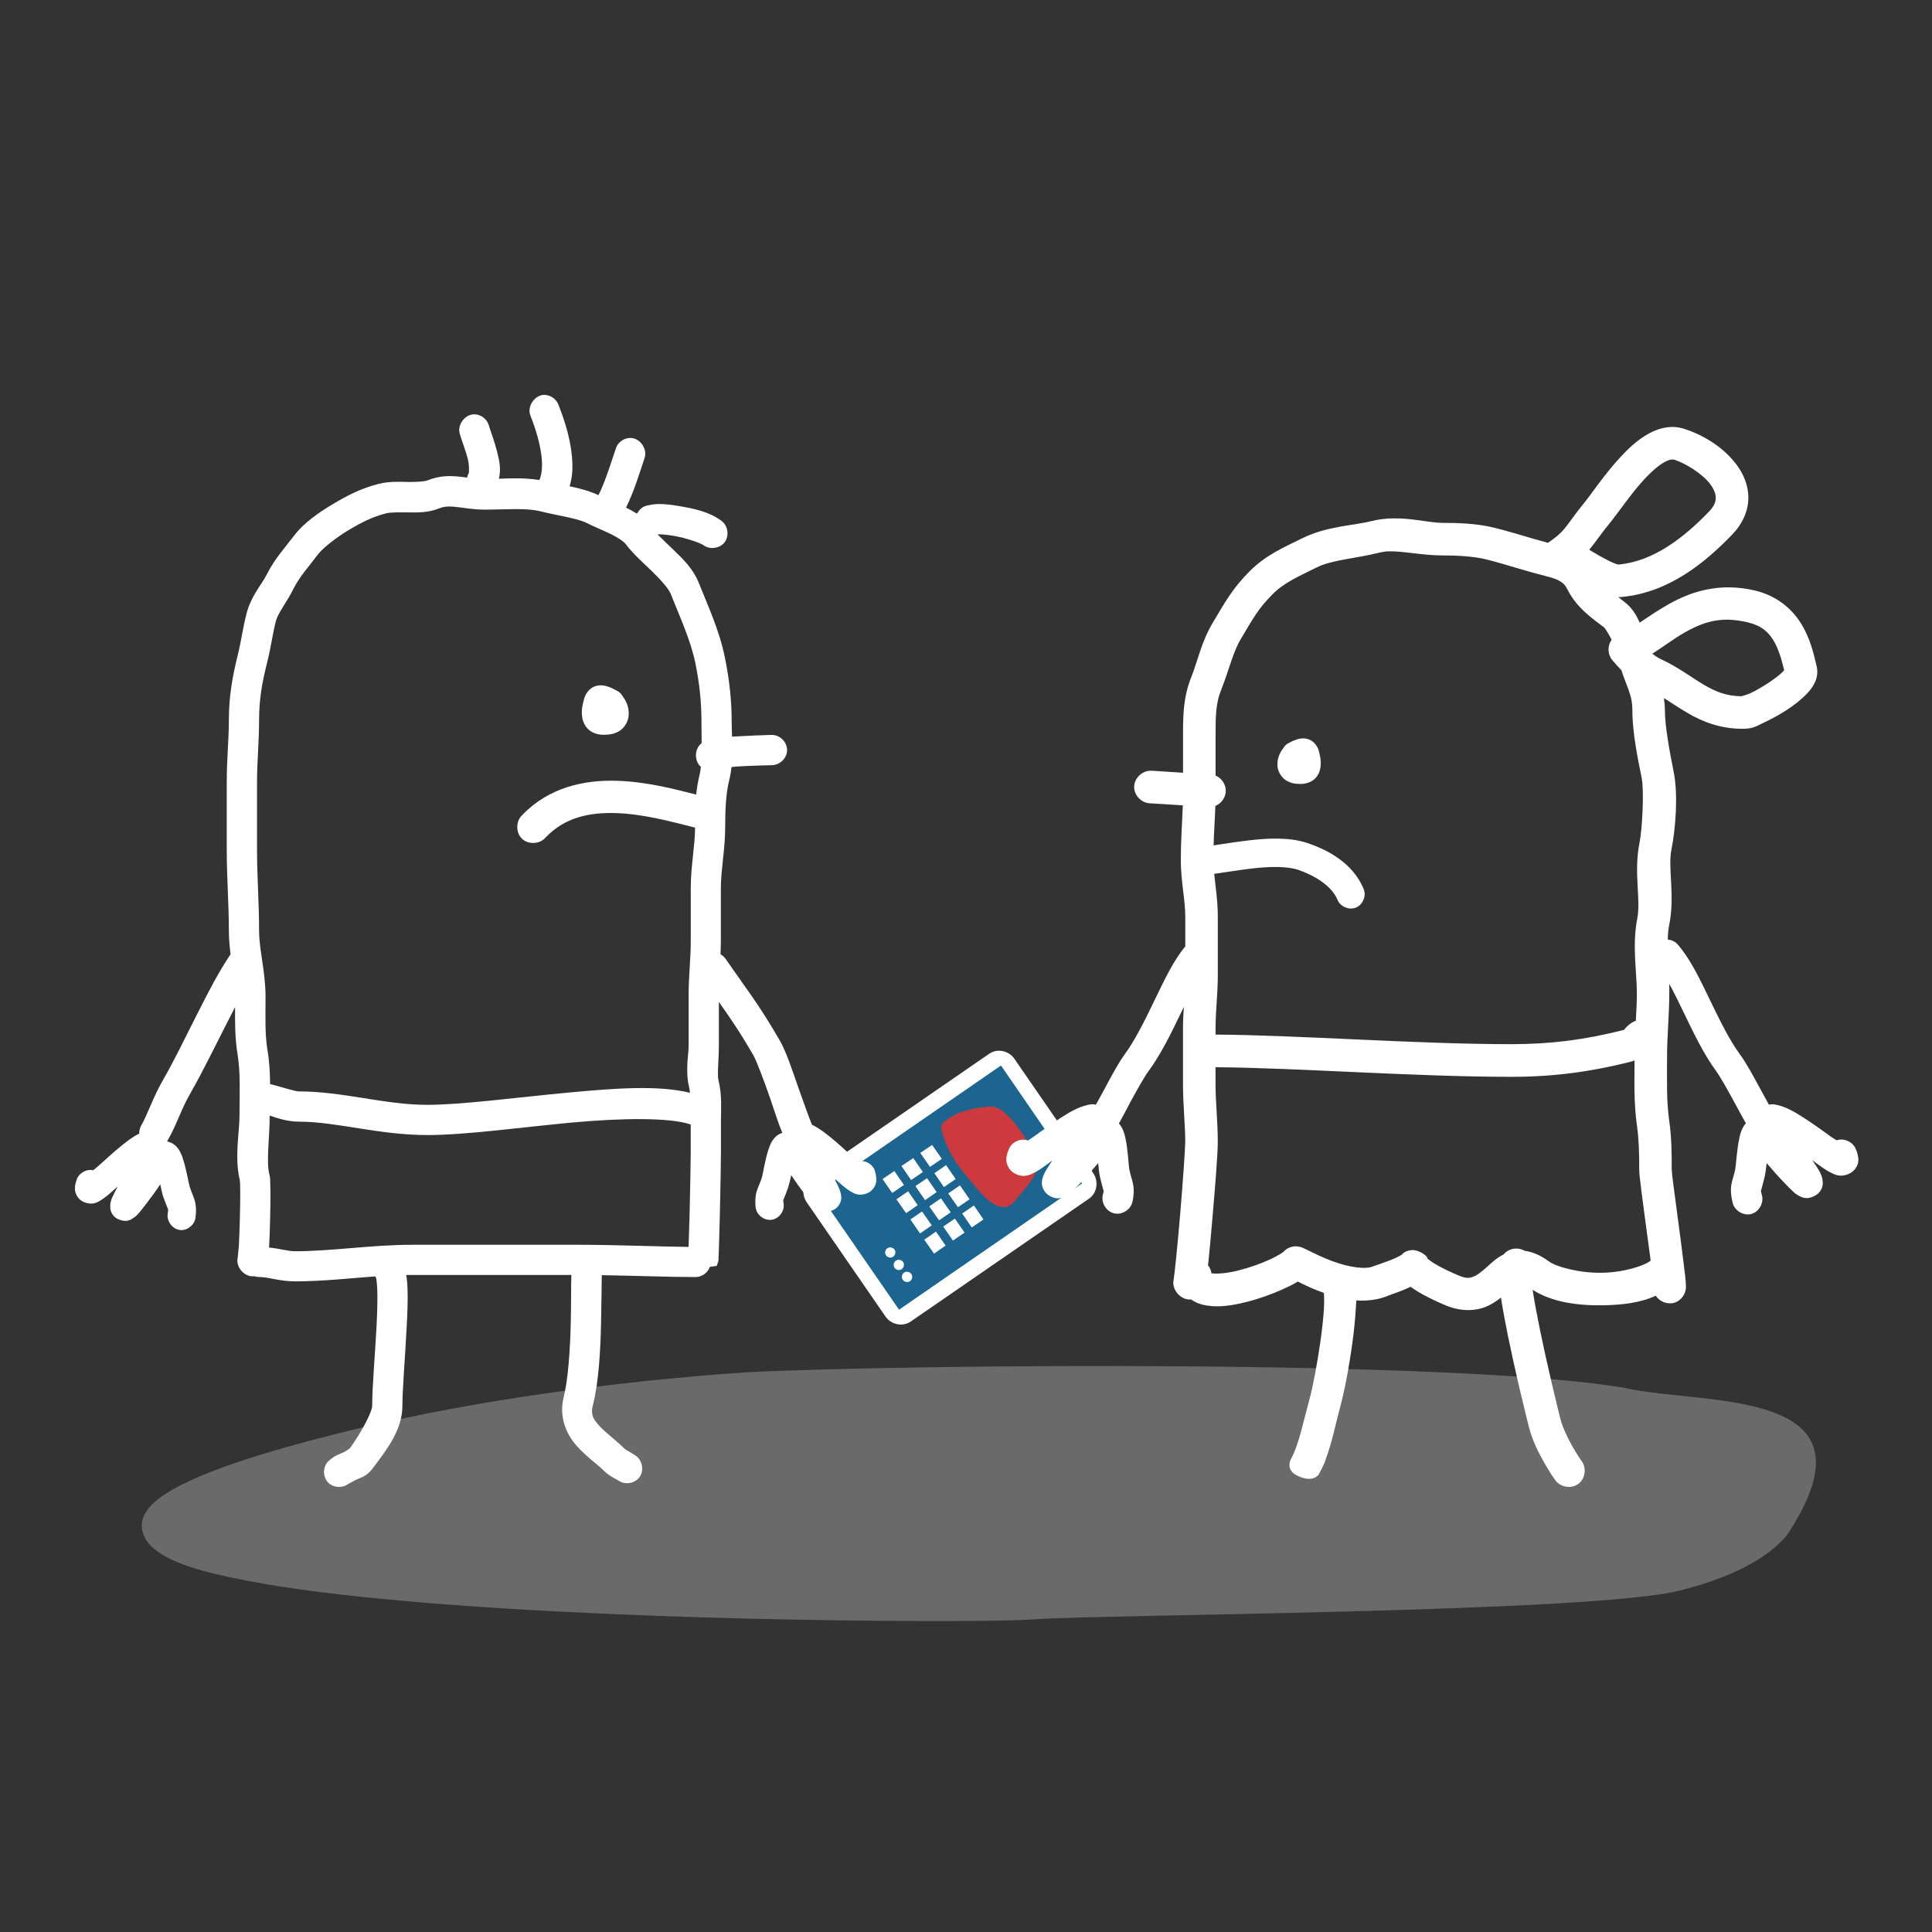
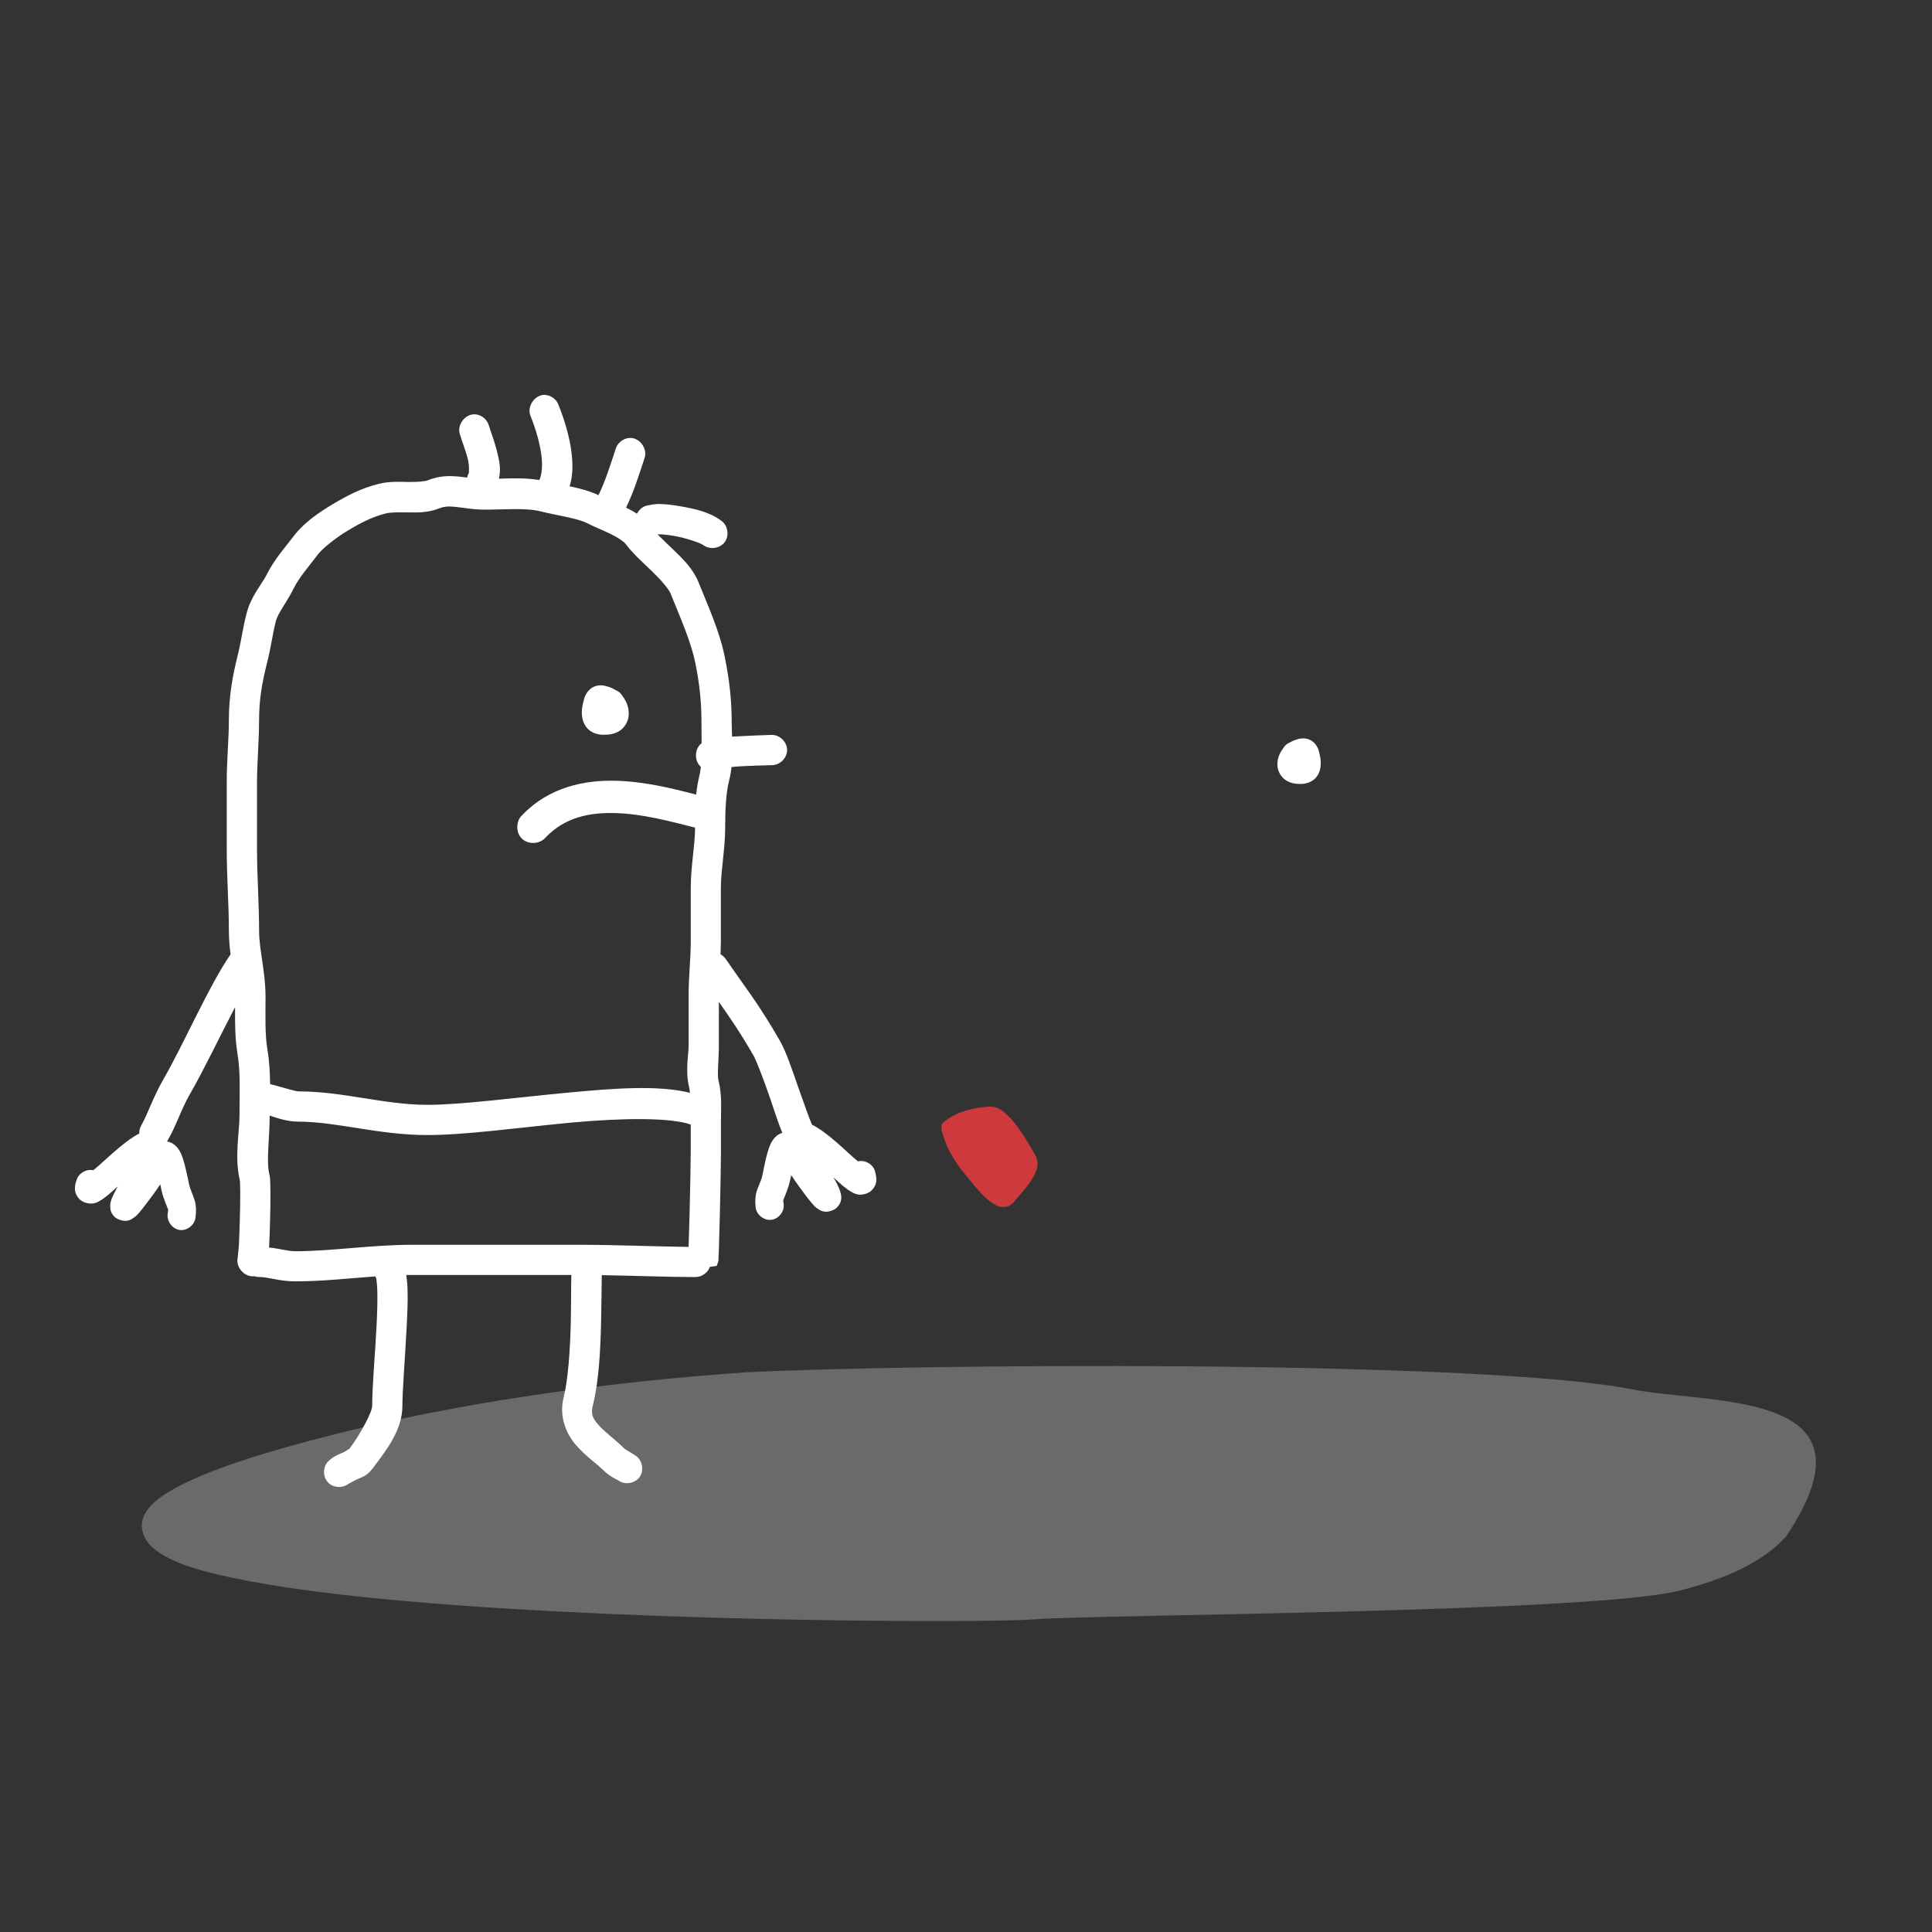
<svg xmlns="http://www.w3.org/2000/svg" version="1.1" x="0px" y="0px" viewBox="0 0 500 500" style="enable-background:new 0 0 500 500;" xml:space="preserve">
  <rect x="0" y="0" width="500" height="500" fill="#333333" stroke="none" />
  <style type="text/css">
	.st0{display:none;}
	.st1{display:inline;fill:#CE393E;}
	.st2{display:inline;fill:#1D6591;}
	.st3{fill-rule:evenodd;clip-rule:evenodd;fill:#E19081;}
	.st4{opacity:0.89;}
	.st5{fill:#FAED24;}
	.st6{fill-rule:evenodd;clip-rule:evenodd;fill:#FFFFFF;}
	.st7{opacity:0.27;fill-rule:evenodd;clip-rule:evenodd;fill:#FFFFFF;}
	.st8{opacity:0.91;fill-rule:evenodd;clip-rule:evenodd;fill:#FAED24;}
	.st9{fill-rule:evenodd;clip-rule:evenodd;fill:#1D6591;}
	.st10{fill-rule:evenodd;clip-rule:evenodd;fill:#CE393E;}
	.st11{fill:#FFFFFF;}
	.st12{fill:#D97264;}
	.st13{fill-rule:evenodd;clip-rule:evenodd;fill:#DA7769;}
	.st14{fill-rule:evenodd;clip-rule:evenodd;fill:#DE8677;}
	.st15{fill-rule:evenodd;clip-rule:evenodd;fill:#F5EC48;}
	.st16{fill:none;}
	.st17{fill:#CE393E;}
	.st18{fill:#BAD97C;}
	.st19{fill:#8499B8;}
	.st20{fill:#1B5D85;}
	.st21{fill-rule:evenodd;clip-rule:evenodd;fill:#8C9FBC;}
	.st22{fill:#FFFFFF;stroke:#FFFFFF;stroke-width:0.938;stroke-miterlimit:10;}
	.st23{fill-rule:evenodd;clip-rule:evenodd;fill:#889CBA;}
	.st24{fill-rule:evenodd;clip-rule:evenodd;fill:#6483A7;}
	.st25{opacity:0.48;fill-rule:evenodd;clip-rule:evenodd;fill:#FFFFFF;}
	.st26{fill-rule:evenodd;clip-rule:evenodd;fill:#FAED24;}
	.st27{opacity:0.85;fill-rule:evenodd;clip-rule:evenodd;fill:#FAED24;}
</style>
  <g id="podloga" class="st0">
    <rect class="st2" width="500" height="500" />
  </g>
  <g id="ilustracije">
    <path class="st7" d="M186.24,355.66c-34.34,2.69-68.54,7.76-98.08,15.14c-21.41,5.35-35.09,10.01-43.05,14.46   c-3.99,2.23-6.73,4.41-7.93,7.2c-1.21,2.79-0.03,5.97,2.3,8.02c4.67,4.13,13.08,6.43,24.47,8.61c11.39,2.19,25.69,3.93,41.51,5.31   c31.63,2.79,69.21,4.17,100.35,4.76c31.14,0.58,55.35,0.42,61.9-0.08c17.06-1.29,144.37-1.67,167.03-7.45   c11.33-2.88,21.36-7.13,27.52-14.04c26.15-39.02-21.06-33.72-41.57-38.36c-42.61-7.4-184.57-6.23-227.57-4.08   C190.82,355.32,188.53,355.48,186.24,355.66L186.24,355.66z M186.24,355.66" />
    <g>
-       <path class="st6" d="M262.53,274.02c-0.36-0.52-0.8-0.96-1.31-1.29c-1.56-1.02-3.61-1.13-5.23-0.01l-46.12,31.79    c-2.15,1.48-2.55,4.53-1.1,6.63l20.39,29.57c1.45,2.1,4.41,2.77,6.57,1.28l46.09-31.77c2.15-1.48,2.55-4.53,1.1-6.63    L262.53,274.02L262.53,274.02z M262.53,274.02" />
-       <path class="st9" d="M235.84,329.69c-0.1-0.15-0.24-0.26-0.39-0.36c-0.44-0.27-1.01-0.31-1.46,0.01    c-0.61,0.42-0.76,1.26-0.36,1.86c0.41,0.58,1.27,0.79,1.87,0.37C236.12,331.16,236.25,330.28,235.84,329.69L235.84,329.69z     M233.71,326.6c-0.1-0.15-0.23-0.26-0.38-0.36c-0.44-0.27-1.01-0.3-1.46,0.01c-0.61,0.42-0.76,1.26-0.36,1.86    c0.41,0.58,1.25,0.77,1.85,0.34C233.97,328.03,234.12,327.19,233.71,326.6L233.71,326.6z M231.5,323.38    c-0.11-0.14-0.24-0.26-0.38-0.34c-0.44-0.28-1.02-0.31-1.47,0c-0.61,0.41-0.76,1.25-0.35,1.84c0.41,0.59,1.25,0.77,1.85,0.35    C231.75,324.82,231.91,323.97,231.5,323.38L231.5,323.38z M242.23,318.74l-3.03,2.09l2.53,3.61l2.99-2.09L242.23,318.74    L242.23,318.74z M238.62,313.53l-3.01,2.06l2.5,3.63l3.02-2.11L238.62,313.53L238.62,313.53z M235.02,308.3l-3.03,2.09l2.51,3.58    l3-2.07L235.02,308.3L235.02,308.3z M231.45,303.06l-3.04,2.08l2.49,3.6l3.04-2.08L231.45,303.06L231.45,303.06z M247.12,315.37    l-3.01,2.06l2.51,3.62l3.01-2.06L247.12,315.37L247.12,315.37z M243.53,310.13l-3.04,2.08l2.54,3.61l3-2.07L243.53,310.13    L243.53,310.13z M239.92,304.91l-3.01,2.06l2.5,3.63l2.99-2.09L239.92,304.91L239.92,304.91z M236.35,299.71l-3.05,2.05l2.5,3.64    l3.04-2.08L236.35,299.71L236.35,299.71z M252.05,311.98l-3.04,2.08l2.48,3.6l3.03-2.07L252.05,311.98L252.05,311.98z     M248.43,306.77l-3.02,2.08l2.51,3.59l3-2.07L248.43,306.77L248.43,306.77z M244.85,301.54l-3.04,2.08l2.48,3.6l3.04-2.08    L244.85,301.54L244.85,301.54z M241.23,296.32l-3.06,2.05l2.52,3.63l3.05-2.1L241.23,296.32L241.23,296.32z M274.64,303.48    c-0.11-0.13-0.24-0.21-0.37-0.32c-0.13-0.12-0.23-0.2-0.36-0.27c-1-0.56-2.32-0.38-3.08,0.51c-0.87,1.01-0.74,2.51,0.3,3.4    c1.03,0.88,2.58,0.78,3.45-0.23C275.33,305.66,275.34,304.38,274.64,303.48L274.64,303.48z M259.05,275.75l21.01,30.51    l-47.39,32.69l-21.04-30.49L259.05,275.75L259.05,275.75z M259.05,275.75" />
      <path class="st10" d="M266.48,296.41c-2-3.28-4.19-6.72-7.01-8.88c-1.39-1.1-2.86-1.28-4.15-1.08c-3.93,0.38-7.81,1.28-10.81,3.76    c-1.03,0.42-1.1,1.88-0.5,3.35c1.11,4.11,3.61,7.84,6.27,10.99c2.38,2.82,4.79,6.14,7.74,7.46c2.07,0.94,3.87,0.01,4.91-1.59    c1.88-2.3,4.05-4.33,5.25-7.42c0.52-1.24,0.48-3.17-0.61-4.69C267.23,297.68,266.85,297.04,266.48,296.41L266.48,296.41z     M266.48,296.41" />
    </g>
    <path class="st11" d="M141.39,102.24c1.38,0.19,2.63,1.19,3.13,2.49c1.73,4.35,2.97,8.68,3.42,12.67c0.34,2.99,0.3,5.86-0.53,8.45   c2.44,0.5,5.05,1.16,7.48,2.3c1.77-3.61,3.06-7.8,4.5-12.12c0.52-1.6,2.18-2.76,3.86-2.69c2.44,0.08,4.36,2.88,3.57,5.18   c-1.36,4.09-2.69,8.53-4.8,12.86c0.94,0.46,1.87,0.95,2.79,1.56c0.01-0.01,0.03-0.03,0.05-0.05c1.19-1.98,2.48-2.02,3.33-2.2   c0.84-0.18,1.6-0.25,2.39-0.25c1.6,0,3.39,0.22,5.28,0.55c3.79,0.64,7.74,1.47,10.86,3.81c1.68,1.22,2.07,3.86,0.83,5.51   c-1.24,1.65-3.89,2.02-5.52,0.76c-0.62-0.48-4.36-1.82-7.48-2.36c-1.56-0.26-3.04-0.44-3.97-0.43c-0.23,0-0.25,0.03-0.39,0.04   c1.2,1.22,2.66,2.57,4.15,4.01c2.48,2.4,5.07,4.93,6.46,8.41c2.39,6,5.39,12.4,6.8,19.41c1.11,5.54,1.76,10.78,1.76,16.72   c0,1.13,0.06,2.41,0.1,3.76c0.33-0.02,0.64-0.02,0.97-0.04c3.14-0.19,6.57-0.32,9.04-0.39c0.14-0.01,0.27-0.01,0.4,0   c2.05,0.03,3.88,1.94,3.83,3.98c-0.03,2.05-1.93,3.88-3.98,3.84c-2.52,0.08-5.87,0.16-8.8,0.34c-0.57,0.03-1.09,0.1-1.61,0.15   c-0.12,1.22-0.34,2.43-0.64,3.61c-0.81,3.22-0.99,7.71-0.99,11.74c0,6.06-1.12,11.15-1.12,15.99v13.75c0,1.13-0.06,2.27-0.09,3.38   c0.54,0.28,1.01,0.71,1.36,1.22c4.79,7,8.42,11.44,13.94,21.02c1.72,2.99,3.23,7.62,4.85,12.27c1.42,4.09,2.94,8.23,3.51,9.58   c1.72,0.84,3.26,2.01,4.84,3.28c2,1.62,3.92,3.43,5.58,4.94c0.75,0.67,0.93,0.78,1.52,1.27c1.78-0.44,3.81,0.7,4.35,2.45   c0.17,0.52,0.28,1.04,0.34,1.71c0.06,0.68,0.16,1.79-0.93,3.08c-1.08,1.29-2.96,1.5-3.81,1.33c-0.85-0.17-1.3-0.45-1.71-0.69   c-1.64-0.95-2.91-2.19-4.6-3.72c0.25,0.47,0.64,1.11,0.84,1.52c0.49,1.01,0.78,1.56,1.02,2.59c0.06,0.25,0.15,0.57,0.15,1.08   c0,0.5-0.05,1.35-0.93,2.39c-0.88,1.04-2.55,1.39-3.38,1.27c-0.83-0.12-1.18-0.36-1.46-0.53c-1.13-0.69-1.31-1.06-1.81-1.62   c-0.49-0.55-1-1.22-1.56-1.95c-1.29-1.69-2.63-3.55-3.81-5.34c-0.25,1.1-0.49,2.26-0.84,3.29c-0.6,1.76-1.08,2.75-1.17,3.07   c-0.1,0.33-0.09,0.09,0.05,1.08c0.26,1.9-1.24,3.86-3.13,4.11c-1.9,0.26-3.85-1.24-4.11-3.13c-0.19-1.52-0.11-3.03,0.25-4.21   c0.36-1.18,0.77-1.88,1.27-3.33c0.35-1.02,0.85-4.69,1.81-7.58c0.24-0.73,0.5-1.45,1.02-2.25c0.44-0.67,1.22-1.6,2.55-2   c-1.08-2.52-2.03-5.69-3.23-9.14c-1.61-4.64-3.5-9.6-4.26-10.91c-3.48-6.04-6.14-9.87-8.94-13.84v11.3c0,3.63-0.47,7.53-0.1,9   c0.95,3.8,0.64,7.3,0.64,10.32v8.22c0,2-0.12,9.55-0.29,16.38c-0.08,3.41-0.18,6.57-0.24,8.7c-0.03,1.06-0.08,1.88-0.1,2.36   c-0.01,0.11,0,0.18,0,0.28c0,0.06,0.01,0.1,0,0.2c-0.01,0.05-0.02,0.11-0.04,0.24c-0.01,0.07-0.01,0.14-0.06,0.3   c-0.03,0.16-0.38,1.03-0.38,1.03s-1.04,0.15-1.76,0.24c-0.53,1.55-2.13,2.67-3.77,2.64c-6.29,0-15.83-0.35-24.2-0.49   c-0.06,2.83-0.07,7.55-0.19,12.57c-0.17,7.1-0.58,14.99-2.11,21.08c-0.61,2.47,0.01,3.47,1.56,5.24c1.56,1.77,4.19,3.6,6.61,6.02   c0.25,0.25,1.31,0.76,2.89,1.8c1.71,1.14,2.22,3.74,1.09,5.44c-1.14,1.71-3.74,2.22-5.44,1.06c-0.73-0.48-2.37-1.09-4.07-2.79   c-1.59-1.59-4.44-3.51-6.94-6.36c-2.5-2.83-4.53-7.32-3.29-12.32c1.19-4.76,1.7-12.42,1.86-19.32c0.12-4.94,0.06-9.23,0.15-12.47   h-41.17c-0.52,0-1.04-0.01-1.56,0c0.18,1.12,0.3,2.34,0.34,3.67c0.1,2.94-0.04,6.47-0.25,10.21c-0.38,7.49-1.08,15.78-1.08,20   c0,6.32-4.25,11.58-7.67,16.15c-1.62,2.15-2.99,2.34-4.2,2.92c-1.07,0.51-2.07,1.17-2.01,1.03c-1.51,1.27-3.99,1.15-5.35-0.27   c-1.36-1.42-1.4-3.9-0.08-5.35c1.61-1.62,2.92-1.91,4.06-2.45c0.85-0.41,1.55-1.02,1.56-0.93c3.09-4.22,5.87-9.56,5.87-11.11   c0-5.01,0.74-13.14,1.12-20.43c0.19-3.65,0.28-7.05,0.2-9.54c-0.05-1.24-0.15-2.29-0.25-2.88c-0.06-0.34-0.18-0.46-0.15-0.4   c-0.06-0.08-0.1-0.16-0.15-0.25c-6.77,0.5-13.69,1.28-20.68,1.28c-4.16,0-6.88-1.13-9.4-1.13c-0.41,0-0.83-0.06-1.22-0.19   c-2.53,0.3-4.91-2.43-4.25-4.89c-0.06,0.05,0.19-1.62,0.29-3.29c0.1-1.89,0.17-4.34,0.24-6.74c0.07-2.41,0.11-4.82,0.1-6.7   c-0.01-0.95-0.02-1.77-0.04-2.35c-0.02-0.44-0.07-0.86-0.06-0.84c-1.44-6.01-0.09-12.45-0.09-16.73c0-5.69,0.3-11.06-0.5-15.89   c-0.69-4.2-0.67-8.32-0.64-12.23c-3.73,7.15-7.99,16.09-11.73,22.6c-2.22,3.83-3.43,7.94-5.68,11.83   c-0.06,0.11-0.12,0.23-0.19,0.34c1.6,0.32,2.54,1.36,3.03,2.11c0.52,0.79,0.79,1.53,1.03,2.24c0.96,2.89,1.51,6.57,1.86,7.58   c0.5,1.45,0.86,2.15,1.22,3.33c0.36,1.18,0.44,2.69,0.24,4.2c-0.08,2.01-2.11,3.72-4.09,3.46c-2-0.26-3.52-2.43-3.1-4.39   c0.14-0.99,0.1-0.8,0-1.12c-0.1-0.33-0.57-1.33-1.18-3.08c-0.34-1.01-0.54-2.15-0.78-3.23c-1.18,1.78-2.52,3.61-3.81,5.28   c-0.57,0.73-1.08,1.39-1.56,1.96c-0.5,0.55-0.68,0.92-1.81,1.61c-0.28,0.17-0.64,0.46-1.46,0.59c-0.83,0.12-2.55-0.24-3.42-1.27   c-0.88-1.04-0.88-1.95-0.88-2.45c-0.01-0.51,0.03-0.83,0.1-1.08c0.23-1.03,0.58-1.59,1.06-2.6c0.2-0.39,0.55-1.05,0.78-1.52   c-1.68,1.53-2.95,2.76-4.59,3.72c-0.42,0.25-0.82,0.52-1.67,0.69c-0.85,0.17-2.79-0.03-3.86-1.33c-1.08-1.29-0.98-2.4-0.93-3.08   c0.06-0.67,0.23-1.13,0.4-1.65c0.52-1.76,2.53-2.91,4.29-2.51c0.59-0.49,0.79-0.6,1.52-1.27c1.67-1.5,3.64-3.32,5.63-4.94   c1.58-1.27,3.06-2.44,4.78-3.28c-0.03-0.78,0.18-1.58,0.59-2.25c1.55-2.68,2.93-7.08,5.68-11.84c5.2-9.01,11.77-24.15,17.17-32.02   c0.06-0.1,0.12-0.2,0.19-0.29c-0.25-1.98-0.44-4.02-0.44-6.16c0-6.83-0.55-13.64-0.55-20.93v-17.6c0-5.59,0.55-11.06,0.55-15.99   c0-6.11,0.94-11.29,2.34-16.93c0.81-3.22,1.18-6.39,2.2-10.46c1.19-4.72,3.95-7.6,5.24-10.17c2.11-4.21,4.87-7.15,6.99-9.97   c2.65-3.54,6.71-6.23,9.93-8.17c3.73-2.23,7.48-4.23,12.08-5.37c2.81-0.7,5.45-0.52,7.73-0.49c2.28,0.02,4.16-0.11,4.99-0.44   c1.49-0.6,2.97-0.92,4.35-1.03c1.39-0.11,2.67-0.02,3.86,0.1c0.69,0.07,1.31,0.16,1.96,0.24c0.08-0.47,0.25-0.91,0.48-1.32   c-0.11,0.18,0.21-1.48-0.34-3.63c-0.55-2.13-1.48-4.4-2.06-6.4c-0.7-2.36,1.41-5.11,3.86-5.03c1.67,0.05,3.23,1.27,3.67,2.88   c0.34,1.18,1.38,3.83,2.1,6.65c0.55,2.15,1.14,4.59,0.5,7.14c3.24-0.12,6.82-0.25,10.46,0.34c0.46-0.84,0.93-3.04,0.59-6.01   c-0.34-3.05-1.35-6.83-2.89-10.66c-0.96-2.39,1.15-5.44,3.72-5.38C141.13,102.24,141.25,102.24,141.39,102.24L141.39,102.24z    M116.83,131.09c-1.19-0.05-2.14,0.06-3.22,0.49c-2.87,1.15-5.61,1.06-8.02,1.03c-2.41-0.03-4.52-0.05-5.68,0.25   c-3.49,0.87-6.47,2.39-9.97,4.5c-2.74,1.64-6.4,4.45-7.68,6.15c-2.44,3.25-4.75,5.76-6.25,8.76c-1.95,3.9-4.08,6.33-4.65,8.6   c-0.88,3.56-1.24,6.67-2.2,10.47c-1.34,5.33-2.11,9.67-2.11,15.02c0,5.47-0.53,10.95-0.53,15.99v17.6c0,6.89,0.53,13.69,0.53,20.93   c0,4.87,1.67,10.62,1.67,17.07c0,4.93-0.19,9.63,0.49,13.7c0.51,3.03,0.67,6.01,0.69,8.9c3.28,0.86,6.57,1.9,7.33,1.9   c11.6,0,22.21,3.48,33.35,3.48c8.88,0,23.04-1.91,36.63-3.18c11.82-1.1,23.02-1.97,31.35,0.06c-0.06-0.46-0.09-0.91-0.19-1.33   c-1.08-4.32-0.15-8.49-0.15-10.86v-13.2c0-4.77,0.55-9.47,0.55-13.79v-13.75c0-5.79,1.08-10.77,1.12-15.69   c-6.22-1.59-13.52-3.54-20.4-3.76c-7.13-0.24-13.38,1.18-18.28,6.3c-1.47,1.76-4.46,1.91-6.11,0.34c-1.65-1.56-1.63-4.55,0.03-6.11   c6.9-7.21,16.09-9.18,24.6-8.89c7.46,0.24,14.59,2.06,20.44,3.57c0.18-1.8,0.5-3.59,0.93-5.32c0.13-0.56,0.21-1.19,0.29-1.86   c-1.78-1.53-1.68-4.71,0.19-6.12c-0.02-1.82-0.04-3.67-0.04-5.43c0-5.4-0.53-10.05-1.56-15.21c-1.16-5.76-3.91-11.78-6.41-18.04   c-0.48-1.2-2.38-3.43-4.69-5.68c-2.31-2.24-4.94-4.52-6.95-7.18c-0.46-0.62-2-1.7-3.95-2.64c-1.96-0.94-4.18-1.82-6.21-2.85   c-2.4-1.19-7.62-1.91-11.89-2.98c-3.81-0.95-9.14-0.44-14.47-0.44c-2.99,0-5.38-0.49-7.24-0.68   C117.69,131.15,117.24,131.11,116.83,131.09L116.83,131.09z M155.47,177.36c0.53-0.01,0.99,0.09,1.36,0.19   c1.51,0.39,2.47,1.04,2.55,1.08c0.58,0.23,1.1,0.62,1.46,1.12c0.9,1.26,2.03,2.81,1.86,5.43c-0.08,1.31-0.9,2.97-2.2,3.86   c-1.3,0.89-2.72,1.12-4.25,1.12c-1.28,0-2.65-0.3-3.77-1.22c-1.11-0.91-1.64-2.23-1.8-3.27c-0.33-2.07,0.18-3.58,0.49-4.8   c0.28-1.13,1.18-2.54,2.49-3.13C154.32,177.45,154.93,177.36,155.47,177.36L155.47,177.36z M69.79,288.71v0.09   c0,5.54-0.91,11.79-0.1,15.02c0.25,1,0.21,1.44,0.25,2.2c0.03,0.76,0.05,1.63,0.05,2.64c0.01,2.03-0.02,4.52-0.09,7   c-0.07,2.47-0.13,4.93-0.25,6.94c0,0.11-0.05,0.15-0.05,0.25c2.81,0.29,4.92,0.97,6.8,0.97c9.46,0,19.68-1.67,30.27-1.67h43.53   c8.98,0,20.5,0.48,28.01,0.55c0.07-2.11,0.17-5.09,0.25-8.36c0.17-6.8,0.3-14.7,0.3-16.18v-7.14c-5.33-1.85-17.84-1.7-30.81-0.5   c-13.36,1.25-27.41,3.23-37.36,3.23c-12.66,0-23.41-3.47-33.35-3.47C74.43,290.27,71.92,289.43,69.79,288.71L69.79,288.71z    M69.79,288.71" />
    <g>
-       <path class="st11" d="M409.33,378.11C409.33,378.11,409.33,378.11,409.33,378.11C409.47,378.3,409.6,378.47,409.33,378.11z" />
-       <path class="st11" d="M480.8,299c-0.13-0.71-0.34-1.19-0.57-1.73c-0.77-1.81-3.05-2.81-4.91-2.16c-0.68-0.45-0.93-0.53-1.78-1.16    c-1.96-1.42-4.26-3.09-6.59-4.58c-2.32-1.5-4.51-2.84-7.1-3.43c-0.3-0.06-0.69-0.15-1.11-0.16c-0.29,0-0.6,0.04-0.95,0.11    c-0.66-1.21-1.37-2.48-2.1-3.84c-1.83-3.39-3.68-6.85-5.43-9.22c-2.76-3.77-5.33-9.08-7.85-14.28c-2.51-5.2-4.92-10.29-8.16-14.06    c-0.65-0.77-1.63-1.26-2.63-1.32c0.03-1.38,0.13-2.67,0.37-3.8c1.55-7.72-0.4-14.61,0.58-19.54c1.05-5.24,1.78-14.06,0.58-20.06    c-0.97-4.85-2.27-11.75-2.27-15.79c0-1.18-0.12-2.29-0.26-3.32c1.96,1.22,3.92,2.57,6.1,3.85c3.82,2.23,8.52,4.16,14.49,4.1    c2.54-0.01,3.51-0.78,5.32-1.62c1.79-0.84,3.82-1.92,5.74-3.16c1.93-1.26,3.76-2.65,5.27-4.22c0.76-0.78,1.43-1.59,2-2.69    c0.56-1.08,1.04-2.65,0.62-4.42c-0.76-3.29-1.68-7.29-4-11.06c-2.31-3.78-6.26-7.24-11.9-8.59c-2.33-0.56-4.53-0.82-6.64-0.84    c-6.33-0.07-11.67,2-15.9,4.43c-2.81,1.61-5.27,3.28-7.37,4.69c-0.88-1.97-1.96-3.86-4.05-5.43c-0.45-0.33-0.97-0.74-1.48-1.16    c0.29,0,0.59-0.02,0.89-0.05c12.33-1.15,21.65-9,28.55-16.11c2.73-2.82,4.2-6.19,4.21-9.48c0.03-3.31-1.28-6.27-3.05-8.64    c-3.54-4.72-8.86-7.78-13.58-9.28c-0.86-0.27-1.68-0.43-2.53-0.47c-0.32-0.01-0.65-0.02-0.95,0c-2.17,0.1-4.25,0.88-6,1.89    c-2.67,1.54-4.97,3.69-7.05,5.96c-4.2,4.54-7.74,9.89-9.33,11.79c-2.38,2.87-3.76,5.06-5.11,6.69c-1.07,1.29-2.37,2.38-4.26,3.64    c-4.64-1.21-8.55-2.57-13.85-3.89c-4.53-1.13-9.33-1.27-13.49-1.27c-3.1,0-7.8-1.27-12.95-1.16c-1.72,0.03-3.49,0.24-5.27,0.68    c-4.82,1.21-11.74,1.32-18.06,4.48c-4.43,2.22-9.21,4.15-13.54,8.48c-4.55,4.55-6.43,8.09-9.53,13.27    c-3.02,5.02-3.98,10.08-5.64,14.23c-2.02,5.04-2.11,9.69-2.11,14.63v10.06c-2.66-0.16-5.33-0.35-8.01-0.52c-0.13,0-0.28,0-0.41,0    c-2.2-0.01-4.21,1.97-4.24,4.16c-0.04,2.2,1.93,4.22,4.12,4.27c2.82,0.17,5.67,0.34,8.48,0.52c-0.16,4.56-0.52,9.14-0.52,14.11    c0,5.59,1.16,10.24,1.16,14.85v7.54c-3.08,3.72-5.37,8.62-7.8,13.63c-2.51,5.2-5.09,10.51-7.85,14.28    c-1.75,2.37-3.55,5.82-5.37,9.22c-0.74,1.37-1.44,2.63-2.11,3.84c-0.35-0.07-0.71-0.11-1-0.11c-0.41,0.01-0.75,0.1-1.05,0.16    c-2.61,0.58-4.85,1.93-7.16,3.43c-2.32,1.49-4.63,3.16-6.58,4.58c-0.88,0.63-1.1,0.76-1.79,1.21c-1.84-0.65-4.11,0.32-4.89,2.11    c-0.24,0.54-0.44,1.02-0.59,1.73c-0.13,0.72-0.37,1.92,0.63,3.43c1,1.52,3.01,1.98,3.96,1.89c0.93-0.07,1.41-0.32,1.89-0.52    c1.87-0.83,3.35-2.05,5.32-3.48c-0.32,0.48-0.75,1.12-1,1.53c-0.65,1.02-1.05,1.62-1.43,2.7c-0.08,0.26-0.21,0.56-0.26,1.1    c-0.06,0.54-0.13,1.47,0.68,2.69c0.82,1.22,2.57,1.83,3.48,1.79c0.89-0.04,1.31-0.27,1.62-0.43c1.29-0.6,1.51-0.97,2.11-1.52    c0.6-0.54,1.26-1.18,1.95-1.89c1.59-1.65,3.21-3.5,4.69-5.27c0.12,1.21,0.22,2.45,0.48,3.59c0.44,1.95,0.82,3.12,0.89,3.48    c0.07,0.35,0.1,0.11-0.16,1.16c-0.5,1.99,0.87,4.26,2.87,4.76c2,0.5,4.27-0.87,4.77-2.87c0.39-1.6,0.46-3.28,0.21-4.57    c-0.26-1.31-0.59-2.09-0.95-3.7c-0.26-1.12-0.35-5.11-1.05-8.31c-0.17-0.81-0.38-1.62-0.84-2.54c-0.18-0.37-0.47-0.82-0.84-1.26    c0.88-1.55,1.76-3.28,2.73-5.11c1.82-3.36,3.77-6.85,4.85-8.32c3.41-4.64,6.09-10.25,8.59-15.43c0.22-0.45,0.42-0.88,0.63-1.32    c-0.11,1.72-0.22,3.48-0.22,5.32v14.8c0,5.26,0.58,10.44,0.58,14.85c0,1.38-0.61,10.49-1.32,18.8c-0.35,4.15-0.74,8.23-1.05,11.37    c-0.16,1.57-0.32,2.92-0.43,3.91c-0.09,0.73-0.21,1.48-0.21,1.57c-0.57,2.59,1.89,5.37,4.53,5.11c1.31,0.93,2.73,1.36,4.11,1.57    c3.3,0.52,6.65-0.05,10.06-0.89c3.39-0.84,6.75-2.06,9.53-3.32c1.39-0.63,2.66-1.24,3.73-1.89c0.06-0.04,0.11-0.07,0.16-0.11    c1.24,0.62,2.87,1.42,4.84,2.21c0.64,0.26,1.27,0.49,1.95,0.74c-0.05-0.1,0.13,1.76,0,3.94c-0.13,2.26-0.44,5.1-0.84,8.07    c-0.82,5.91-2.04,12.38-2.95,15.68c-1.71,6.21-2.7,11.46-4.64,15.07c-0.03,0.06-0.16,0.32-0.16,0.32    c-0.01,0.02-1.4,2.62,1.51,4.11c4.29,2.2,5.72-0.22,5.72-0.22c0-0.01,0.05-0.04,0.05-0.05c0.01-0.01-0.01-0.03,0-0.06    c0.07-0.12,0.17-0.32,0.32-0.57c0.32-0.57,1.42-2.79,1.48-3.37c1.61-4.23,2.42-8.65,3.62-13.07c1.12-4.05,2.37-10.53,3.22-16.75    c0.43-3.1,0.73-6.11,0.89-8.69c0.06-0.9,0.13-1.7,0.16-2.48c1.72,0.12,3.48,0.05,5.27-0.32c1.9-0.38,3.2-1.02,4.05-1.31    c2.1-0.71,3.56-1.34,4.73-1.9c1.76,1.31,4.39,2.81,8.91,4.75c3.76,1.61,7.45,1.61,10.31,0.52c1.71-0.66,3.04-1.59,4.16-2.48    c0.45,3.01,1.1,6.47,1.84,10.1c1.76,8.62,4.05,18.06,5.37,23.34c0.88,3.51,2.54,6.77,4,9.32c0.73,1.28,1.39,2.38,1.91,3.16    c0.26,0.39,0.47,0.67,0.63,0.89c0.15,0.23-0.04,0,0.36,0.52c1.31,1.81,4.15,2.23,5.93,0.89c1.78-1.33,2.17-4.17,0.81-5.94    c-0.06-0.08-0.12-0.16-0.16-0.21c-0.13-0.18-0.31-0.45-0.52-0.79c-0.44-0.67-1-1.58-1.64-2.68c-1.26-2.2-2.62-5.09-3.16-7.21    c-1.29-5.19-3.55-14.58-5.26-22.97c-0.79-3.88-1.49-7.53-1.91-10.42c4.96,3.19,11.58,4.1,18.13,4c4.9-0.07,9.74-0.61,13.74-2.48    c0.96,1.55,3.01,2.33,4.76,1.83c1.76-0.51,3.06-2.27,3.04-4.1c0-1.61-0.28-3.5-0.63-6.37c-0.36-2.87-0.79-6.34-1.26-9.79    c-0.46-3.47-0.93-6.91-1.27-9.59c-0.17-1.33-0.33-2.46-0.41-3.32c-0.1-0.85-0.11-1.68-0.11-1.37c0-4.09-0.02-8.17-0.63-12.43    c-0.76-5.27-0.58-10.83-0.58-16.65c0-5.4,0.58-10.86,0.58-16.59c0-0.76,0.02-1.56,0-2.32c1.18,2.14,2.39,4.64,3.64,7.21    c2.5,5.17,5.13,10.79,8.53,15.43c1.08,1.48,3.04,4.97,4.85,8.32c0.99,1.83,1.91,3.57,2.8,5.11c-0.39,0.44-0.66,0.89-0.84,1.26    c-0.47,0.92-0.67,1.73-0.84,2.54c-0.7,3.2-0.86,7.19-1.11,8.31c-0.37,1.61-0.69,2.39-0.95,3.7c-0.25,1.29-0.13,2.98,0.27,4.57    c0.37,2.11,2.73,3.64,4.81,3.12c2.07-0.52,3.44-2.98,2.77-5.01c-0.26-1.05-0.22-0.81-0.16-1.16c0.08-0.35,0.45-1.52,0.91-3.48    c0.26-1.14,0.39-2.33,0.52-3.53c1.48,1.76,3.1,3.56,4.69,5.21c0.68,0.71,1.29,1.35,1.89,1.89c0.6,0.55,0.82,0.93,2.11,1.52    c0.32,0.16,0.73,0.39,1.63,0.43c0.89,0.04,2.71-0.57,3.53-1.79c0.82-1.22,0.68-2.15,0.63-2.69c-0.06-0.53-0.12-0.84-0.22-1.1    c-0.37-1.07-0.77-1.67-1.42-2.7c-0.26-0.4-0.74-1.05-1.06-1.53c1.99,1.44,3.51,2.65,5.38,3.48c0.46,0.21,0.96,0.45,1.89,0.52    c0.93,0.08,2.95-0.38,3.96-1.89C481.23,300.92,480.95,299.72,480.8,299z M411.33,142.22c1.82-2.18,3.06-4.17,5.11-6.64    c2.34-2.83,5.52-7.65,9.05-11.49c1.77-1.92,3.6-3.53,5.05-4.37c0.73-0.43,1.31-0.65,1.75-0.75c0.22-0.03,0.4-0.05,0.57-0.05    c0.17,0,0.29,0.01,0.43,0.05c2.99,0.95,7.32,3.66,9.31,6.32c1,1.33,1.43,2.55,1.43,3.53c0,0.99-0.27,2.06-1.84,3.68    c-6.38,6.59-14.17,12.75-23.27,13.6c-0.66,0.06-3.7-1.43-7.07-3.48c-0.18-0.11-0.39-0.26-0.58-0.37    C411.3,142.24,411.32,142.23,411.33,142.22z M314.53,208.57c1.57-0.61,2.69-2.23,2.7-3.91c0.01-1.68-1.09-3.31-2.64-3.94v-10.8    c0-4.86,0.07-7.99,1.48-11.47c2.02-5.09,3.01-9.68,5.05-13.07c3.21-5.35,4.4-7.77,8.26-11.63c3-3,6.64-4.54,11.39-6.91    c3.91-1.95,10.17-2.31,16.32-3.84c0.69-0.17,1.46-0.29,2.32-0.32c3.71-0.08,8.79,1.06,13.85,1.06c3.88,0,8.11,0.22,11.44,1.05    c5.26,1.32,9.31,2.78,14.84,4.16c0.14,0.04,0.24,0.07,0.38,0.11c0.27,0.1,0.55,0.16,0.84,0.21c1.29,0.35,2.23,0.72,2.89,1.1    c0.85,0.51,1.39,0.95,2.05,2.27c2.37,4.73,6.82,7.76,9.53,9.8c-0.04-0.03,1.05,1.41,1.86,3.16c-1.11,1.48-1.06,3.71,0.1,5.15    c0.79,0.95,1.59,1.83,2.43,2.7c0.62,1.97,1.31,3.54,1.78,4.89c0.65,1.8,1.06,3.2,1.06,5.64c0,5.66,1.45,12.59,2.42,17.43    c0.63,3.14,0.17,12.99-0.58,16.74c-1.55,7.71,0.41,14.63-0.58,19.6c-1.36,6.8-0.1,14.01-0.1,19.22c0,2.31-0.13,4.72-0.27,7.21    c-0.41,0.13-0.81,0.33-1.16,0.57c-1.07,0.72-1.66,1.45-1.84,1.75c-0.07,0.01-0.17,0.05-0.58,0.16    c-9.45,2.36-18.05,3.57-28.66,3.57c-24.38,0-55.56-2.37-76.52-2.48v-1.89c0-4.2,0.58-8.6,0.58-13.64v-14.85    c0-4.26-0.6-7.91-0.94-11.22c3.21-0.44,6.7-1.04,10.06-1.42c4.56-0.51,8.91-0.54,11.63,0.37c4.08,1.36,8.64,4.06,10.17,7.64    c0.67,1.87,3.05,2.91,4.87,2.12c1.83-0.77,2.75-3.18,1.88-4.97c-2.9-6.76-9.51-10.06-14.6-11.75c-2.33-0.77-4.77-1.05-7.26-1.1    c-2.49-0.06-5.05,0.13-7.53,0.42c-3.33,0.38-6.54,0.9-9.37,1.32C314.17,215.46,314.41,212.11,314.53,208.57z M414.65,329.39    c-5.78,0.1-11.82-1.45-13.96-3.05c-1.94-1.45-4.05-2.35-6.1-2.63c-0.75-0.44-1.62-0.65-2.48-0.57c-1.15,0.06-2.27,0.63-3,1.52    c-1.84,0.92-3.11,2.17-4.21,3.16c-1.46,1.31-2.64,2.22-3.59,2.57c-0.94,0.37-1.77,0.59-4-0.37c-4.3-1.84-6.44-3.17-7.31-3.84    c-0.44-0.33-0.58-0.49-0.53-0.42c-0.05-0.13-0.01-0.2-0.31-0.59c-0.47-0.61-2.37-1.84-3.96-1.63c-1.6,0.22-1.99,0.76-2.21,0.95    c-0.23,0.19-0.24,0.23-0.27,0.27c-0.11,0.1,0.06-0.06-0.11,0.05c-0.33,0.22-1.68,1.01-4.94,2.11c-1.52,0.5-2.52,0.94-3.06,1.05    c-2.76,0.55-7.13-0.5-10.74-1.95c-1.81-0.72-3.43-1.5-4.64-2.1c-0.6-0.31-1.06-0.52-1.53-0.74c-0.23-0.11-0.47-0.23-0.84-0.37    c-0.18-0.07-0.4-0.13-0.94-0.21c-0.28-0.04-0.61-0.11-1.27,0c-0.61,0.1-1.7,0.45-2.53,1.42c0.05-0.08-0.29,0.23-0.79,0.52    c-0.66,0.4-1.7,0.97-2.84,1.48c-2.31,1.05-5.26,2.1-8.06,2.79c-2.81,0.7-5.49,0.93-6.69,0.73c-0.25-0.04-0.13,0.04-0.22,0    c-0.1-0.76-0.4-1.5-0.89-2.1c0.04-0.33,0.07-0.55,0.11-0.9c0.32-3.2,0.7-7.3,1.05-11.47c0.72-8.36,1.37-16.51,1.37-19.54    c0-5.13-0.58-10.28-0.58-14.85v-4.48c20.35,0.11,51.63,2.48,76.52,2.48c11.27,0,20.75-1.36,30.71-3.85    c0.41-0.11,0.83-0.23,1.21-0.38c-0.02,5.35-0.22,10.97,0.63,16.92c0.5,3.54,0.58,7.23,0.58,11.27c0,0.87,0.06,1.33,0.16,2.27    c0.11,0.94,0.26,2.16,0.43,3.53c0.36,2.72,0.81,6.13,1.26,9.58c0.39,2.92,0.79,5.69,1.11,8.21    C425.82,327.49,420.35,329.3,414.65,329.39z M427.62,169.18c2.83-1.78,5.44-3.81,8.26-5.43c3.49-1.99,7.02-3.48,11.54-3.37    c1.51,0.04,3.14,0.27,4.9,0.68c3.59,0.87,5.29,2.45,6.69,4.75c1.24,2.05,2.05,4.8,2.73,7.64c-0.1,0.12-0.09,0.12-0.27,0.31    c-0.78,0.82-2.27,1.97-3.85,3c-1.58,1.04-3.25,1.99-4.62,2.64c-1.04,0.49-2.24,0.72-2.27,0.79c-3.99-0.04-6.67-1.16-9.74-2.95    c-3.17-1.86-6.61-4.56-11.33-6.74C428.81,170.1,428.24,169.63,427.62,169.18z" />
      <path class="st11" d="M332.65,201.84c1.2,0.82,2.48,1.05,3.89,1.05c1.19,0,2.5-0.32,3.53-1.16c1.02-0.84,1.49-2.05,1.64-3    c0.3-1.92-0.15-3.32-0.41-4.43c-0.27-1.04-1.12-2.3-2.32-2.84c-0.61-0.27-1.2-0.37-1.68-0.37c-0.5,0-0.92,0.07-1.27,0.16    c-1.38,0.35-2.24,0.93-2.32,0.95c-0.55,0.22-1.03,0.61-1.37,1.1c-0.82,1.16-1.89,2.54-1.73,4.96    C330.67,199.46,331.45,201.01,332.65,201.84z" />
    </g>
  </g>
</svg>